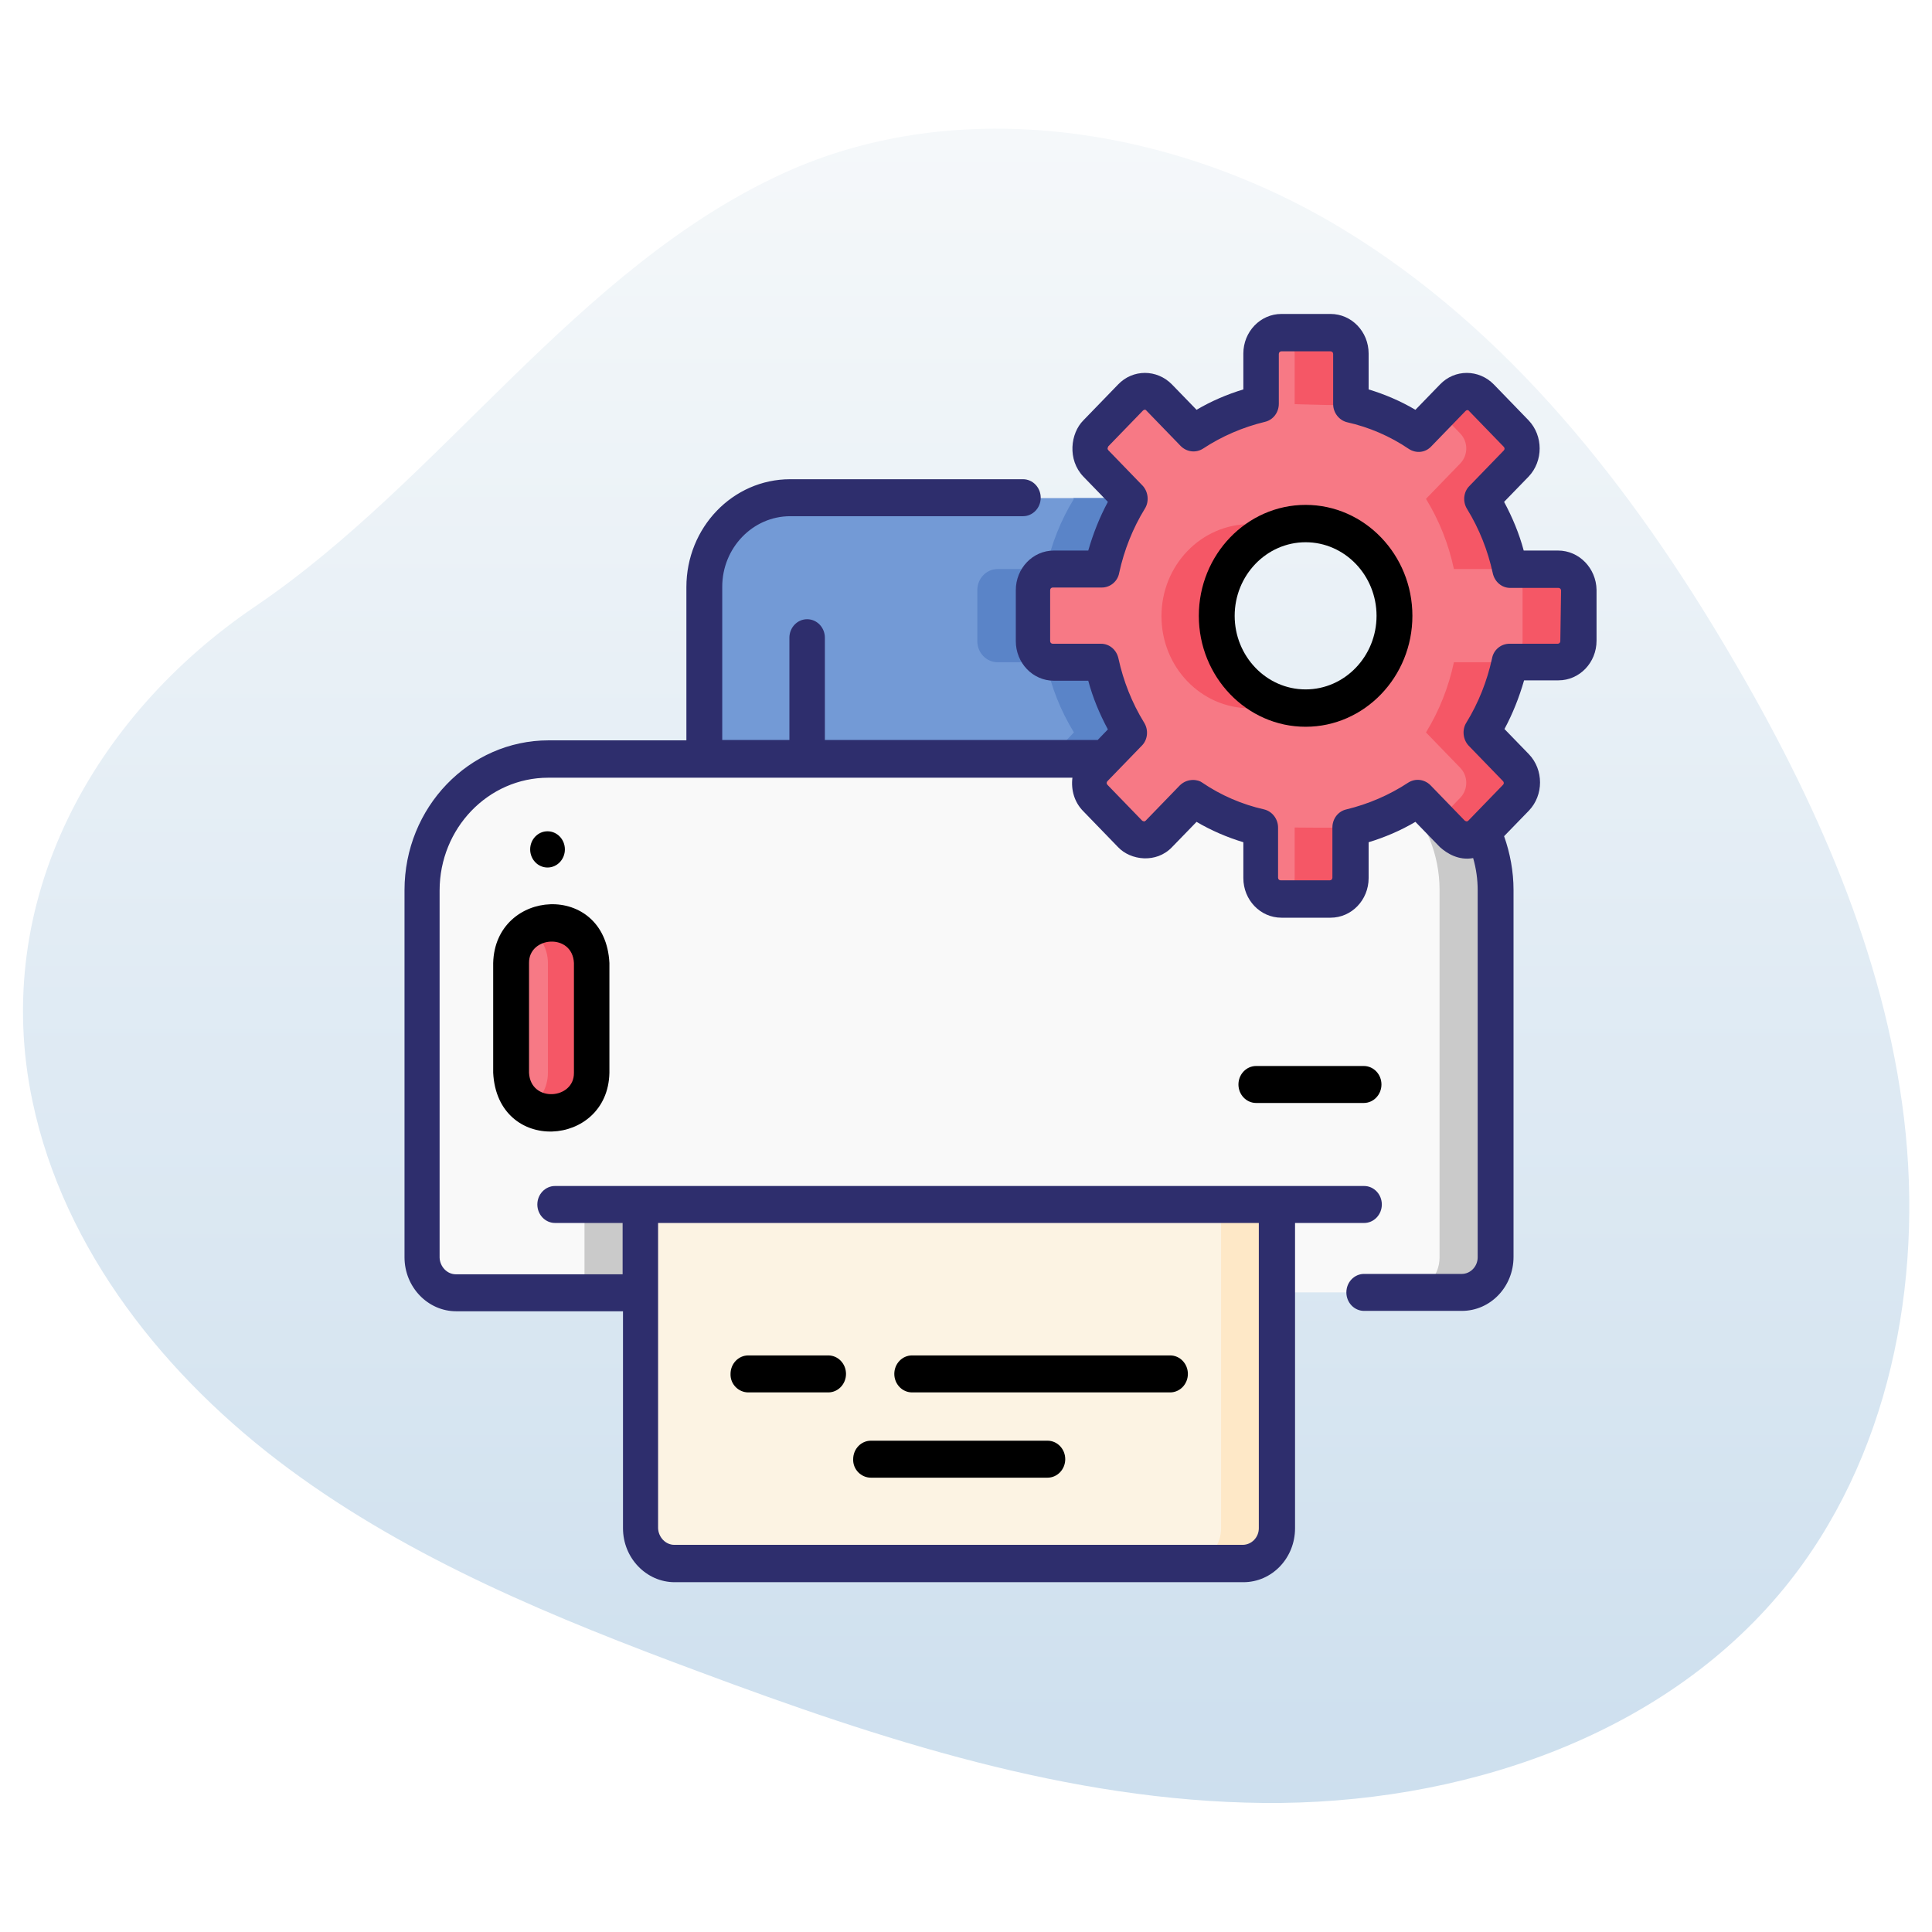
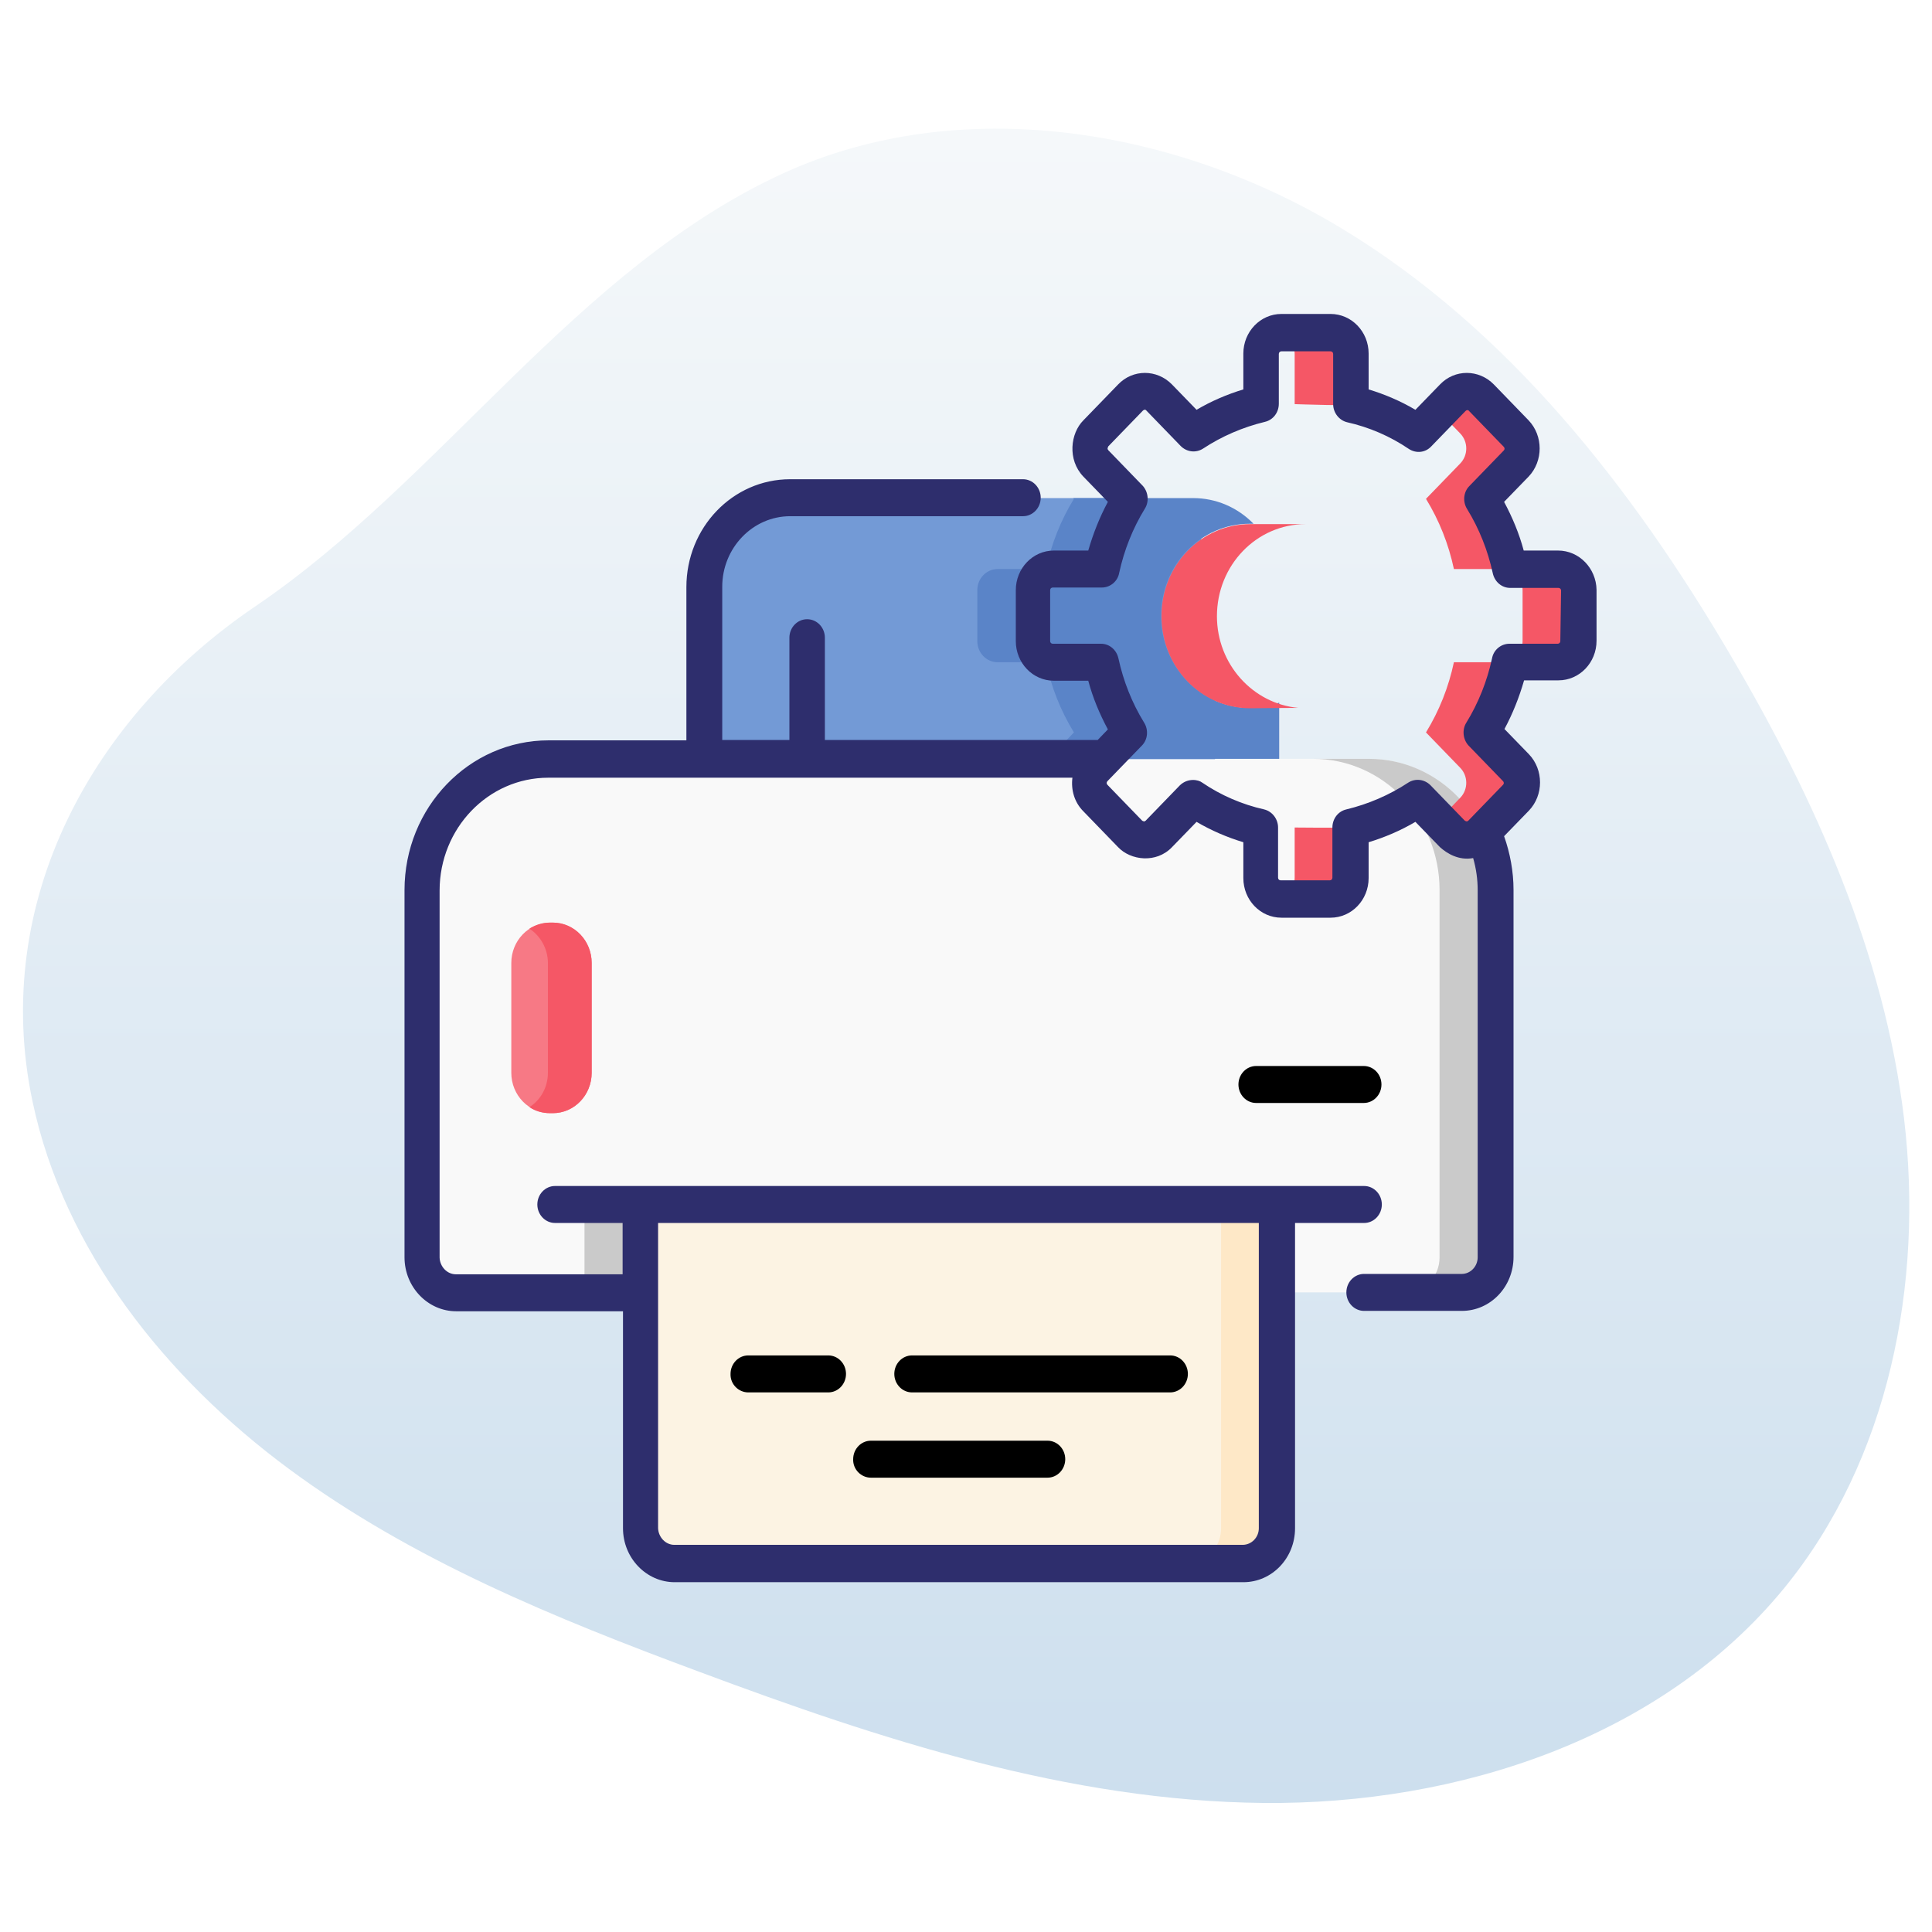
<svg xmlns="http://www.w3.org/2000/svg" version="1.1" id="Layer_1" x="0px" y="0px" viewBox="0 0 512 512" style="enable-background:new 0 0 512 512;" xml:space="preserve">
  <style type="text/css">
	.st0{fill:url(#SVGID_1_);}
	.st1{fill:#F9F9F9;}
	.st2{fill:#CACACA;}
	.st3{fill:#739AD6;}
	.st4{fill:#5A84C8;}
	.st5{fill:#FCF3E3;}
	.st6{fill:#FEE8C7;}
	.st7{fill:#F77985;}
	.st8{fill:#F55766;}
	.st9{fill:#2E2E6D;}
</style>
  <g>
    <linearGradient id="SVGID_1_" gradientUnits="userSpaceOnUse" x1="256" y1="34.115" x2="256" y2="477.885" gradientTransform="matrix(1 0 0 -1 0 512)">
      <stop offset="0" style="stop-color:#CDDFEE" />
      <stop offset="1" style="stop-color:#F5F8FA" />
    </linearGradient>
    <path class="st0" d="M207.4,46c46.9-21.5,103.9-12.2,148.1,14.5s77.1,68.8,103.2,113.3c22.3,37.9,40.7,79,45.9,122.7   s-4,90.4-31.8,124.4c-32.6,39.8-86.5,57.4-138,56.9S233.4,461,185.2,443c-38-14.1-76-29.6-108.6-53.7c-32.6-24.1-59.7-57.9-68-97.5   c-11.2-53.2,16.3-102.1,58.9-131C117,127.3,152.6,71.2,207.4,46L207.4,46z" />
  </g>
  <g>
    <path class="st1" d="M396.3,235.9v97.3c0,5.2-4,9.3-9,9.3H120.7c-5,0-9-4.2-9-9.3v-97.3c0-19.2,15-34.8,33.5-34.8h217.5   C381.3,201.1,396.3,216.7,396.3,235.9L396.3,235.9z" />
    <path class="st2" d="M154.9,319.2h168.7v23.4H154.9V319.2z M362.8,201.1H348c18.5,0,33.5,15.6,33.5,34.8v97.3c0,5.2-4,9.3-9,9.3   h14.8c5,0,9-4.2,9-9.3v-97.3C396.3,216.7,381.3,201.1,362.8,201.1L362.8,201.1z" />
    <path class="st3" d="M322,155.7v45.5H186.4v-45.5c0-13.1,10.2-23.7,22.8-23.7h89.9c6.2,0,11.9,2.6,16,6.8   C319.4,143.1,322,149,322,155.7L322,155.7z" />
    <path class="st4" d="M331.2,187.6c-13,0-23.5-10.9-23.5-24.4s10.5-24.4,23.5-24.4c0.3,0,0.6,0,1,0c-4.3-4.4-10-6.8-16-6.8h-31.8   l0.2,0.2c-3.5,5.7-6,12-7.4,18.6h-12.8c-3,0-5.4,2.5-5.4,5.6v13.5c0,3.1,2.4,5.6,5.4,5.6h12.8c1.4,6.6,3.9,12.9,7.4,18.6l-6.7,7   H339v-14.9C336.6,187.2,334,187.6,331.2,187.6L331.2,187.6z" />
    <path class="st5" d="M329.4,414.3H178.7c-5,0-9-4.2-9-9.3v-85.8h168.7V405C338.4,410.1,334.3,414.3,329.4,414.3L329.4,414.3z" />
    <path class="st6" d="M323.6,319.2V405c0,5.2-4,9.3-9,9.3h14.8c5,0,9-4.2,9-9.3v-85.8H323.6z" />
    <path class="st7" d="M146.5,295h-0.7c-5.7,0-10.3-4.8-10.3-10.7v-29.1c0-5.9,4.6-10.7,10.3-10.7h0.7c5.7,0,10.3,4.8,10.3,10.7v29.1   C156.8,290.2,152.2,295,146.5,295z" />
    <path class="st8" d="M146.5,244.5h-0.7c-2,0-3.9,0.6-5.5,1.6c2.9,1.9,4.9,5.3,4.9,9.1v29.1c0,3.8-1.9,7.2-4.9,9.1   c1.6,1.1,3.5,1.6,5.5,1.6h0.7c5.7,0,10.3-4.8,10.3-10.7v-29.1C156.8,249.3,152.2,244.5,146.5,244.5L146.5,244.5z" />
-     <path class="st7" d="M412.9,150.8h-12.8c-1.4-6.6-3.9-12.9-7.4-18.6l9.1-9.4c2.1-2.2,2.1-5.7,0-7.9l-9.2-9.5   c-2.1-2.2-5.5-2.2-7.6,0l-9.1,9.4c-5.5-3.7-11.6-6.3-17.9-7.7V93.8c0-3.1-2.4-5.6-5.4-5.6h-13c-3,0-5.4,2.5-5.4,5.6v13.3   c-6.4,1.5-12.4,4.1-17.9,7.7l-9.1-9.4c-2.1-2.2-5.5-2.2-7.6,0l-9.2,9.5c-2.1,2.2-2.1,5.7,0,7.9l9.1,9.4c-3.5,5.6-6,11.9-7.4,18.6   h-12.8c-3,0-5.4,2.5-5.4,5.6v13.5c0,3.1,2.4,5.6,5.4,5.6H292c1.4,6.6,3.9,12.9,7.4,18.6l-9.1,9.4c-2.1,2.2-2.1,5.7,0,7.9l9.2,9.5   c2.1,2.2,5.5,2.2,7.6,0l9.1-9.4c5.5,3.7,11.5,6.3,17.9,7.7v13.3c0,3.1,2.4,5.6,5.4,5.6h13c3,0,5.4-2.5,5.4-5.6v-13.3   c6.4-1.4,12.4-4.1,17.9-7.7l9.1,9.4c2.1,2.2,5.5,2.2,7.6,0l9.2-9.5c2.1-2.2,2.1-5.7,0-7.9l-9.1-9.4c3.5-5.7,6-12,7.4-18.6h12.8   c3,0,5.4-2.5,5.4-5.6v-13.5C418.3,153.4,415.9,150.8,412.9,150.8z M348.4,187.5c-0.8,0.1-1.6,0.1-2.4,0.1c-0.7,0-1.3,0-2-0.1   c-12.1-1-21.6-11.5-21.6-24.4c0-13.5,10.5-24.4,23.5-24.4c13,0,23.5,10.9,23.5,24.4C369.6,175.9,360.3,186.3,348.4,187.5   L348.4,187.5z" />
    <g>
      <path class="st8" d="M344.1,187.6c-4.5,0-11.2,0.1-12.8,0.1c-13,0-23.5-10.9-23.5-24.4s10.5-24.4,23.5-24.4H346    c-13,0-23.5,10.9-23.5,24.4C322.5,176,332,186.5,344.1,187.6z M343.1,93.8v13.3c0,0,17.6,0.6,14.8,0V93.8c0-3.1-2.4-5.6-5.4-5.6    h-13c-0.3,0-0.6,0-0.9,0.1C341.2,88.7,343.1,91,343.1,93.8L343.1,93.8z M412.9,150.8h-12.8c-1.4-6.6-3.9-12.9-7.4-18.6l9.1-9.4    c2.1-2.2,2.1-5.7,0-7.9c0,0,0,0,0,0l-9.2-9.5c-2.1-2.2-5.5-2.2-7.6,0c0,0,0,0,0,0l-3.6,3.7l5.6,5.8c2.1,2.2,2.1,5.7,0,7.9    c0,0,0,0,0,0l-9.1,9.4c3.5,5.7,6,12,7.4,18.6h12.8c3,0,5.4,2.5,5.4,5.6l0,0v13.5c0,3.1-2.4,5.6-5.4,5.6h-12.8    c-1.4,6.6-3.9,12.9-7.4,18.6l9.1,9.4c2.1,2.2,2.1,5.7,0,7.9c0,0,0,0,0,0l-5.6,5.8l3.6,3.7c2.1,2.2,5.5,2.2,7.6,0c0,0,0,0,0,0    l9.2-9.5c2.1-2.2,2.1-5.7,0-7.9c0,0,0,0,0,0l-9.1-9.4c3.5-5.7,6-12,7.4-18.6h12.8c3,0,5.4-2.5,5.4-5.6v-13.5    C418.3,153.4,415.9,150.8,412.9,150.8C412.9,150.8,412.9,150.8,412.9,150.8z M357.9,219.3c-5.6,0.1-14.8,0-14.8,0v13.3    c0,2.8-1.9,5.1-4.5,5.5c0.3,0.1,0.6,0.1,0.9,0.1h13c3,0,5.4-2.5,5.4-5.6L357.9,219.3C360.7,218.7,357.9,219.3,357.9,219.3    L357.9,219.3z" />
    </g>
-     <path d="M130.7,255.2v29.1c1.1,21.7,30.4,19.8,30.8,0v-29.1C160.4,233.5,131.2,235.4,130.7,255.2z M140.2,255.2   c-0.1-7.1,11.5-8,11.9,0v29.1c0.1,7.1-11.5,8-11.9,0V255.2z M346,133.8c-15.6,0-28.3,13.2-28.3,29.4s12.7,29.4,28.3,29.4   c15.6,0,28.3-13.2,28.3-29.4S361.6,133.8,346,133.8z M346,182.7c-10.4,0-18.8-8.8-18.8-19.5s8.4-19.5,18.8-19.5   c10.4,0,18.8,8.8,18.8,19.5S356.4,182.7,346,182.7z" />
    <path class="st9" d="M412.9,145.9h-9.1c-1.2-4.5-3-8.8-5.2-12.9l6.5-6.7c3.9-4.1,3.9-10.8,0-14.9l-9.2-9.5c-4-4.1-10.4-4.1-14.3,0   l-6.5,6.7c-3.9-2.3-8.1-4.1-12.4-5.4v-9.5c0-5.8-4.5-10.5-10.1-10.5h-13c-5.6,0-10.1,4.7-10.1,10.5v9.5c-4.3,1.3-8.5,3.1-12.4,5.4   l-6.5-6.7c-4-4.1-10.4-4.1-14.3,0l-9.2,9.5c-3.4,3.4-4.3,10.4,0,14.9l6.5,6.7c-2.2,4.1-3.9,8.4-5.2,12.9h-9.1   c-5.6,0-10.1,4.7-10.1,10.5v13.5c0,5.8,4.5,10.5,10.1,10.5h9.1c1.2,4.5,3,8.8,5.2,12.9l-2.7,2.8h-72.3v-27.1c0-2.7-2.1-4.9-4.7-4.9   s-4.7,2.2-4.7,4.9v27.1h-17.8v-40.6c0-10.3,8.1-18.7,18-18.7h61.7c2.6,0,4.7-2.2,4.7-4.9c0-2.7-2.1-4.9-4.7-4.9h-61.7   c-15.2,0-27.5,12.8-27.5,28.6v40.6h-36.5c-21.1,0-38.2,17.8-38.2,39.7v97.3c0,7.9,6.2,14.3,13.7,14.3h44.2V405   c0,7.9,6.2,14.3,13.7,14.3h150.7c7.6,0,13.7-6.4,13.7-14.3v-80.9h18.3c2.6,0,4.7-2.2,4.7-4.9s-2.1-4.9-4.7-4.9H147.1   c-2.6,0-4.7,2.2-4.7,4.9c0,2.7,2.1,4.9,4.7,4.9h17.9v13.6h-44.2c-2.3,0-4.2-2-4.3-4.4v-97.3c0-16.5,12.9-29.9,28.8-29.9h138.9   c-0.4,3.2,0.5,6.5,2.9,8.9l9.2,9.5c3.3,3.5,10.1,4.4,14.3,0l6.5-6.7c3.9,2.3,8.1,4.1,12.4,5.4v9.5c0,5.8,4.5,10.5,10.1,10.5h13   c5.6,0,10.1-4.7,10.1-10.5v-9.5c4.3-1.3,8.5-3.1,12.4-5.4l6.5,6.7c1.9,1.7,5,3.6,8.8,2.9c0.8,2.8,1.2,5.6,1.2,8.5v97.3   c0,2.4-1.9,4.4-4.2,4.4h-25.9c-2.6,0-4.7,2.2-4.7,4.9c0,2.7,2.1,4.9,4.7,4.9h25.9c7.6,0,13.7-6.4,13.7-14.3v-97.3   c0-4.8-0.9-9.7-2.5-14.2l6.6-6.8c3.9-4.1,3.9-10.8,0-14.9l-6.5-6.7c2.2-4.1,3.9-8.4,5.2-12.9h9.1c5.6,0,10.1-4.7,10.1-10.5v-13.5   C423,150.6,418.5,145.9,412.9,145.9L412.9,145.9z M333.6,324.1V405c0,2.4-1.9,4.4-4.3,4.4H178.7c-2.3,0-4.2-2-4.3-4.4v-80.9H333.6z    M413.5,169.9c0,0.4-0.3,0.7-0.7,0.7h-12.8c-2.2,0-4.2,1.6-4.6,3.9c-1.3,6-3.6,11.8-6.8,17c-1.2,1.9-0.9,4.5,0.6,6.1l9.1,9.4   c0.3,0.3,0.3,0.7,0,1l-9.2,9.5c-0.2,0-0.1,0.4-0.9,0l-9.1-9.4c-1.6-1.6-4-1.9-5.9-0.7c-5,3.3-10.6,5.7-16.4,7.1   c-2.2,0.5-3.7,2.5-3.7,4.8v13.3c0,0.4-0.3,0.7-0.7,0.7h-13c-0.4,0-0.7-0.3-0.7-0.7v-13.3c0-2.3-1.6-4.3-3.7-4.8   c-5.8-1.3-11.4-3.7-16.4-7.1c-1-0.8-3.8-1.3-5.9,0.7l-9.1,9.4c-0.2,0-0.1,0.4-0.9,0l-9.2-9.5c-0.3-0.3-0.3-0.7,0-1l9.1-9.4   c1.6-1.6,1.8-4.2,0.6-6.1c-3.2-5.2-5.5-11-6.8-17c-0.5-2.3-2.4-3.9-4.6-3.9h-12.8c-0.4,0-0.7-0.3-0.7-0.7v-13.5   c0-0.4,0.3-0.7,0.7-0.7H292c2.2,0,4.2-1.6,4.6-3.9c1.3-6,3.6-11.8,6.8-17c1.2-1.9,0.9-4.5-0.6-6.1l-9.1-9.4c0-0.2-0.4-0.1,0-1   l9.2-9.5c0.3-0.3,0.7-0.3,0.9,0l9.1,9.4c1.6,1.6,4,1.9,5.9,0.7c5-3.3,10.6-5.7,16.4-7.1c2.2-0.5,3.7-2.5,3.7-4.8V93.8   c0-0.4,0.3-0.7,0.7-0.7h13c0.4,0,0.7,0.3,0.7,0.7v13.3c0,2.3,1.6,4.3,3.7,4.8c5.8,1.3,11.4,3.7,16.4,7.1c1.9,1.2,4.3,1,5.9-0.7   l9.1-9.4c0.3-0.3,0.7-0.3,0.9,0l9.2,9.5c0.3,0.3,0.3,0.7,0,1l-9.1,9.4c-1.6,1.6-1.8,4.2-0.6,6.1c3.2,5.2,5.5,11,6.8,17   c0.5,2.3,2.4,3.9,4.6,3.9h12.8c0.4,0,0.7,0.3,0.7,0.7L413.5,169.9z" />
    <path d="M230.8,391.6h46.8c2.6,0,4.7-2.2,4.7-4.9c0-2.7-2.1-4.9-4.7-4.9h-46.8c-2.6,0-4.7,2.2-4.7,4.9   C226,389.4,228.2,391.6,230.8,391.6z M241.7,369h68.4c2.6,0,4.7-2.2,4.7-4.9c0-2.7-2.1-4.9-4.7-4.9h-68.4c-2.6,0-4.7,2.2-4.7,4.9   C237,366.8,239.1,369,241.7,369z M198.3,369h21.2c2.6,0,4.7-2.2,4.7-4.9c0-2.7-2.1-4.9-4.7-4.9h-21.2c-2.6,0-4.7,2.2-4.7,4.9   C193.5,366.8,195.7,369,198.3,369z" />
-     <ellipse cx="145.1" cy="225.1" rx="4.6" ry="4.8" />
    <path d="M332.9,282.5c-2.6,0-4.7,2.2-4.7,4.9c0,2.7,2.1,4.9,4.7,4.9h28.5c2.6,0,4.7-2.2,4.7-4.9c0-2.7-2.1-4.9-4.7-4.9H332.9z" />
  </g>
</svg>